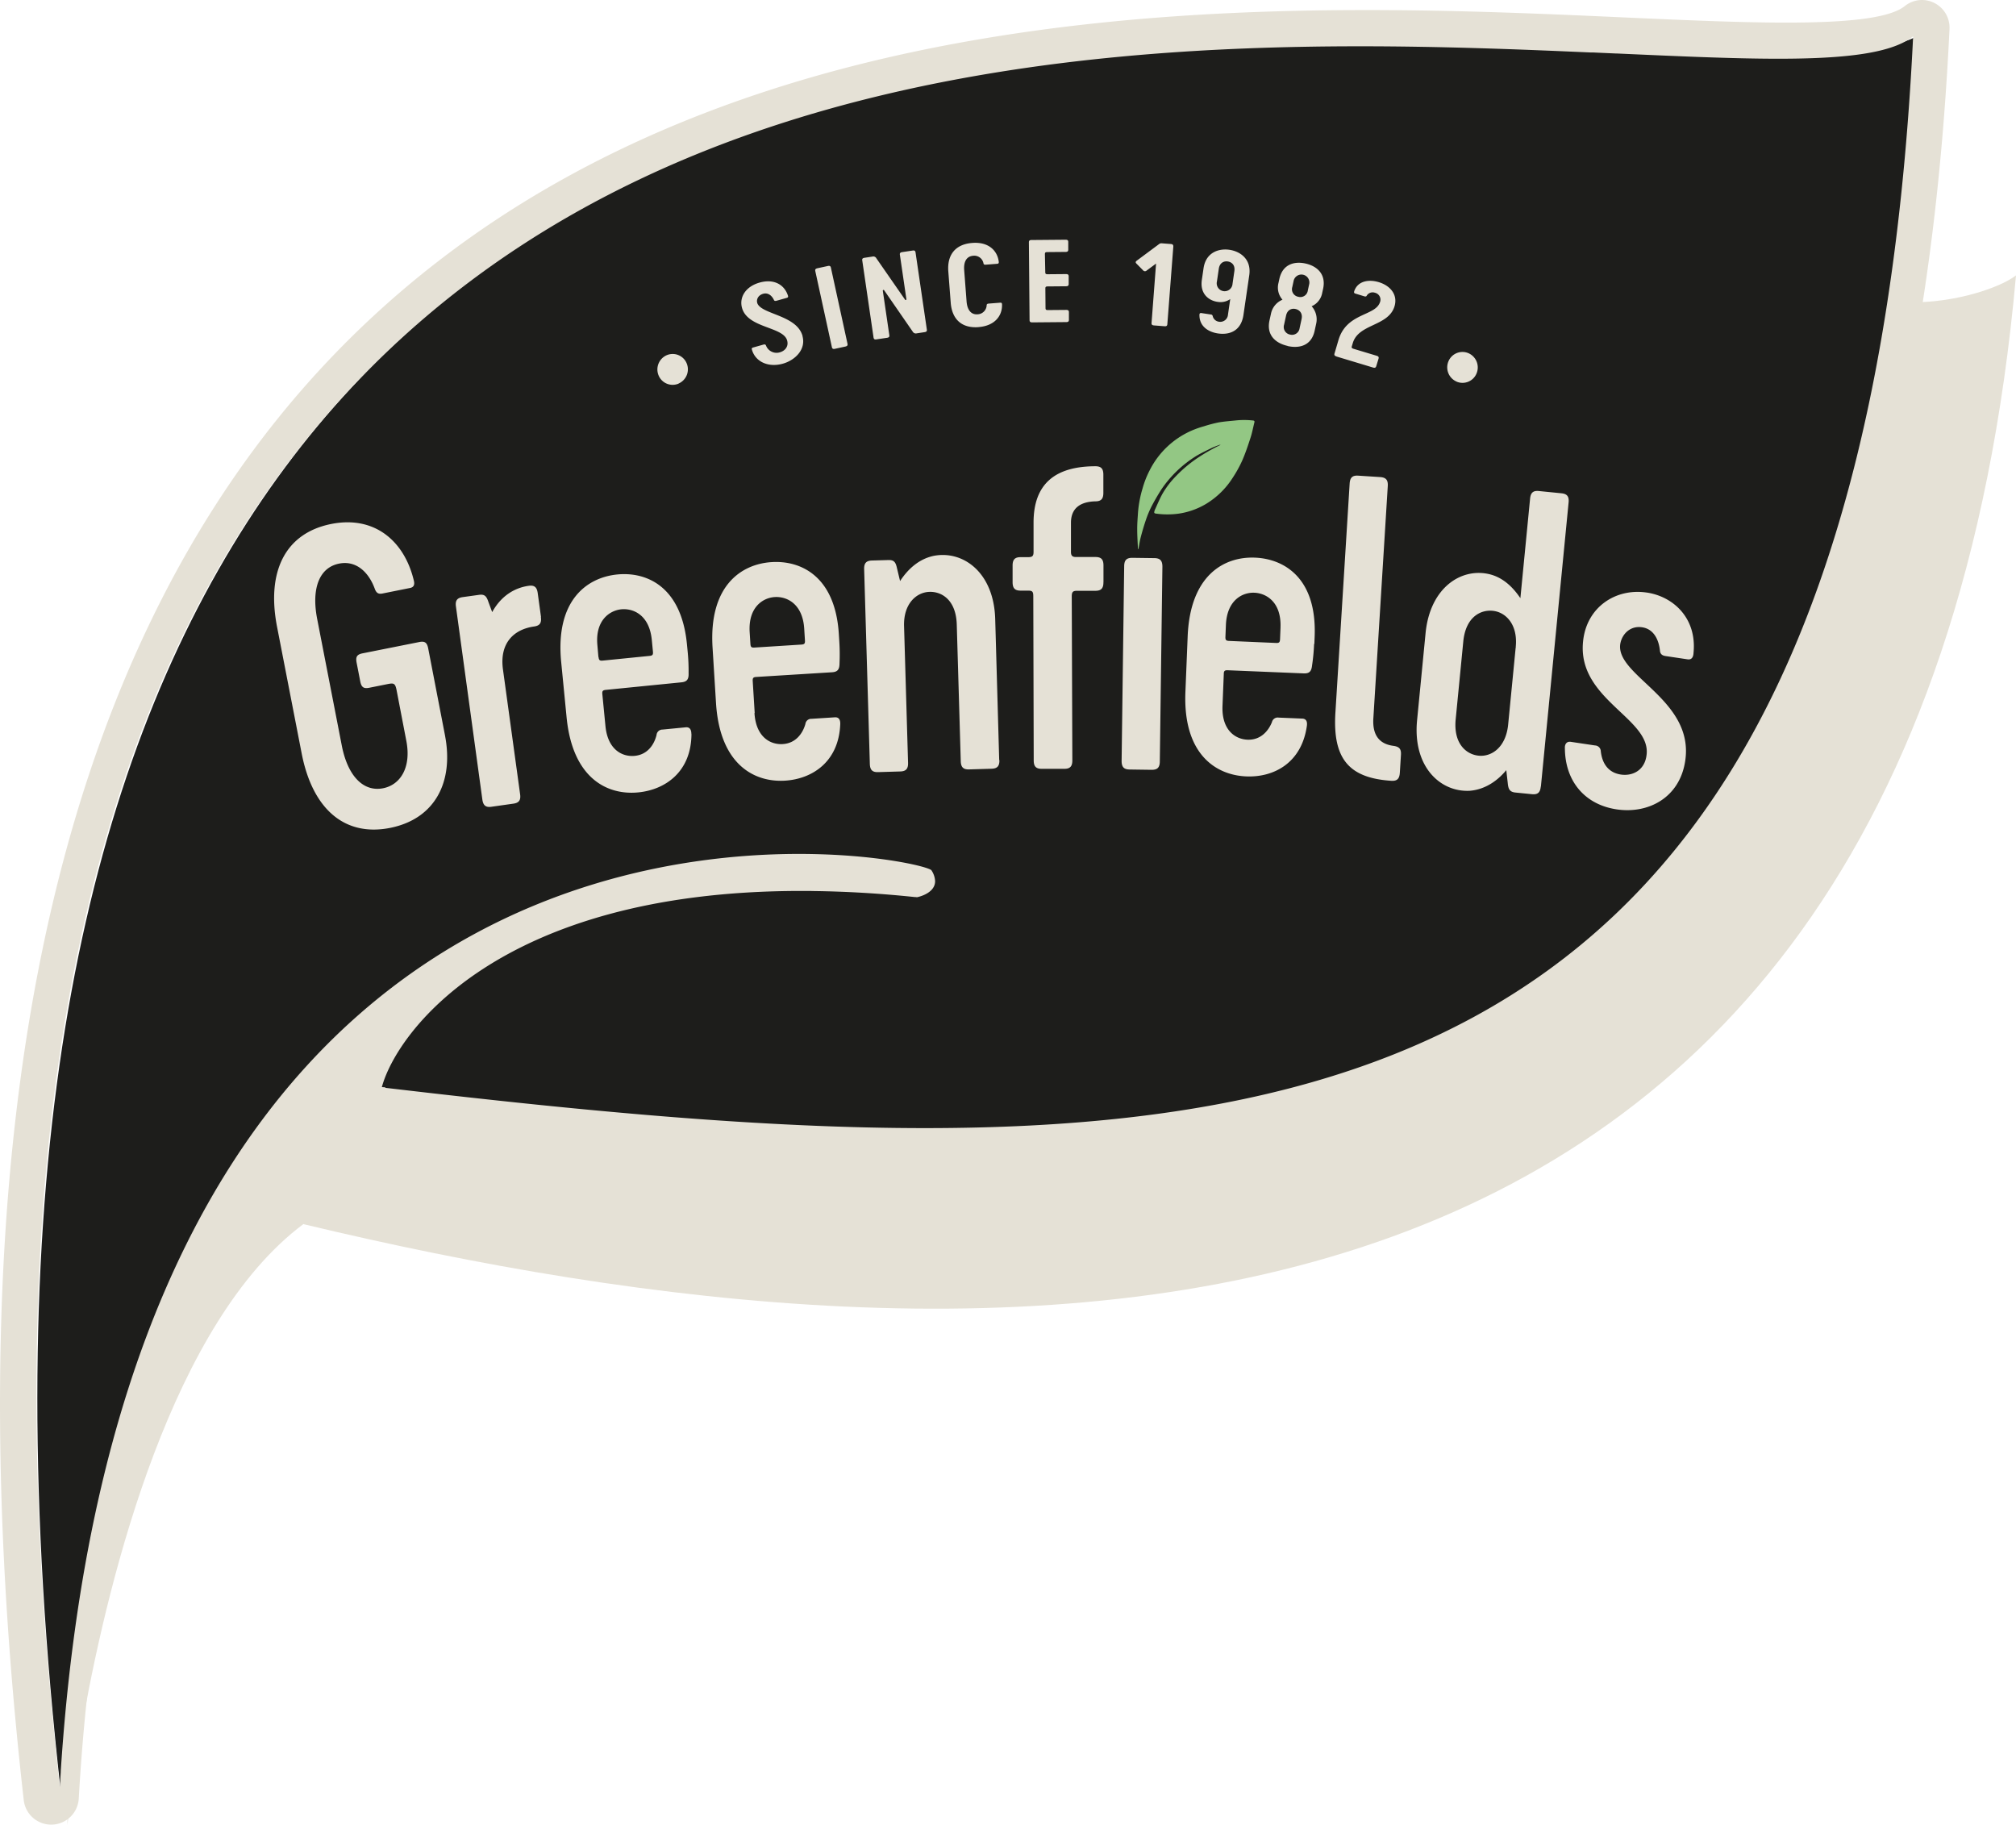
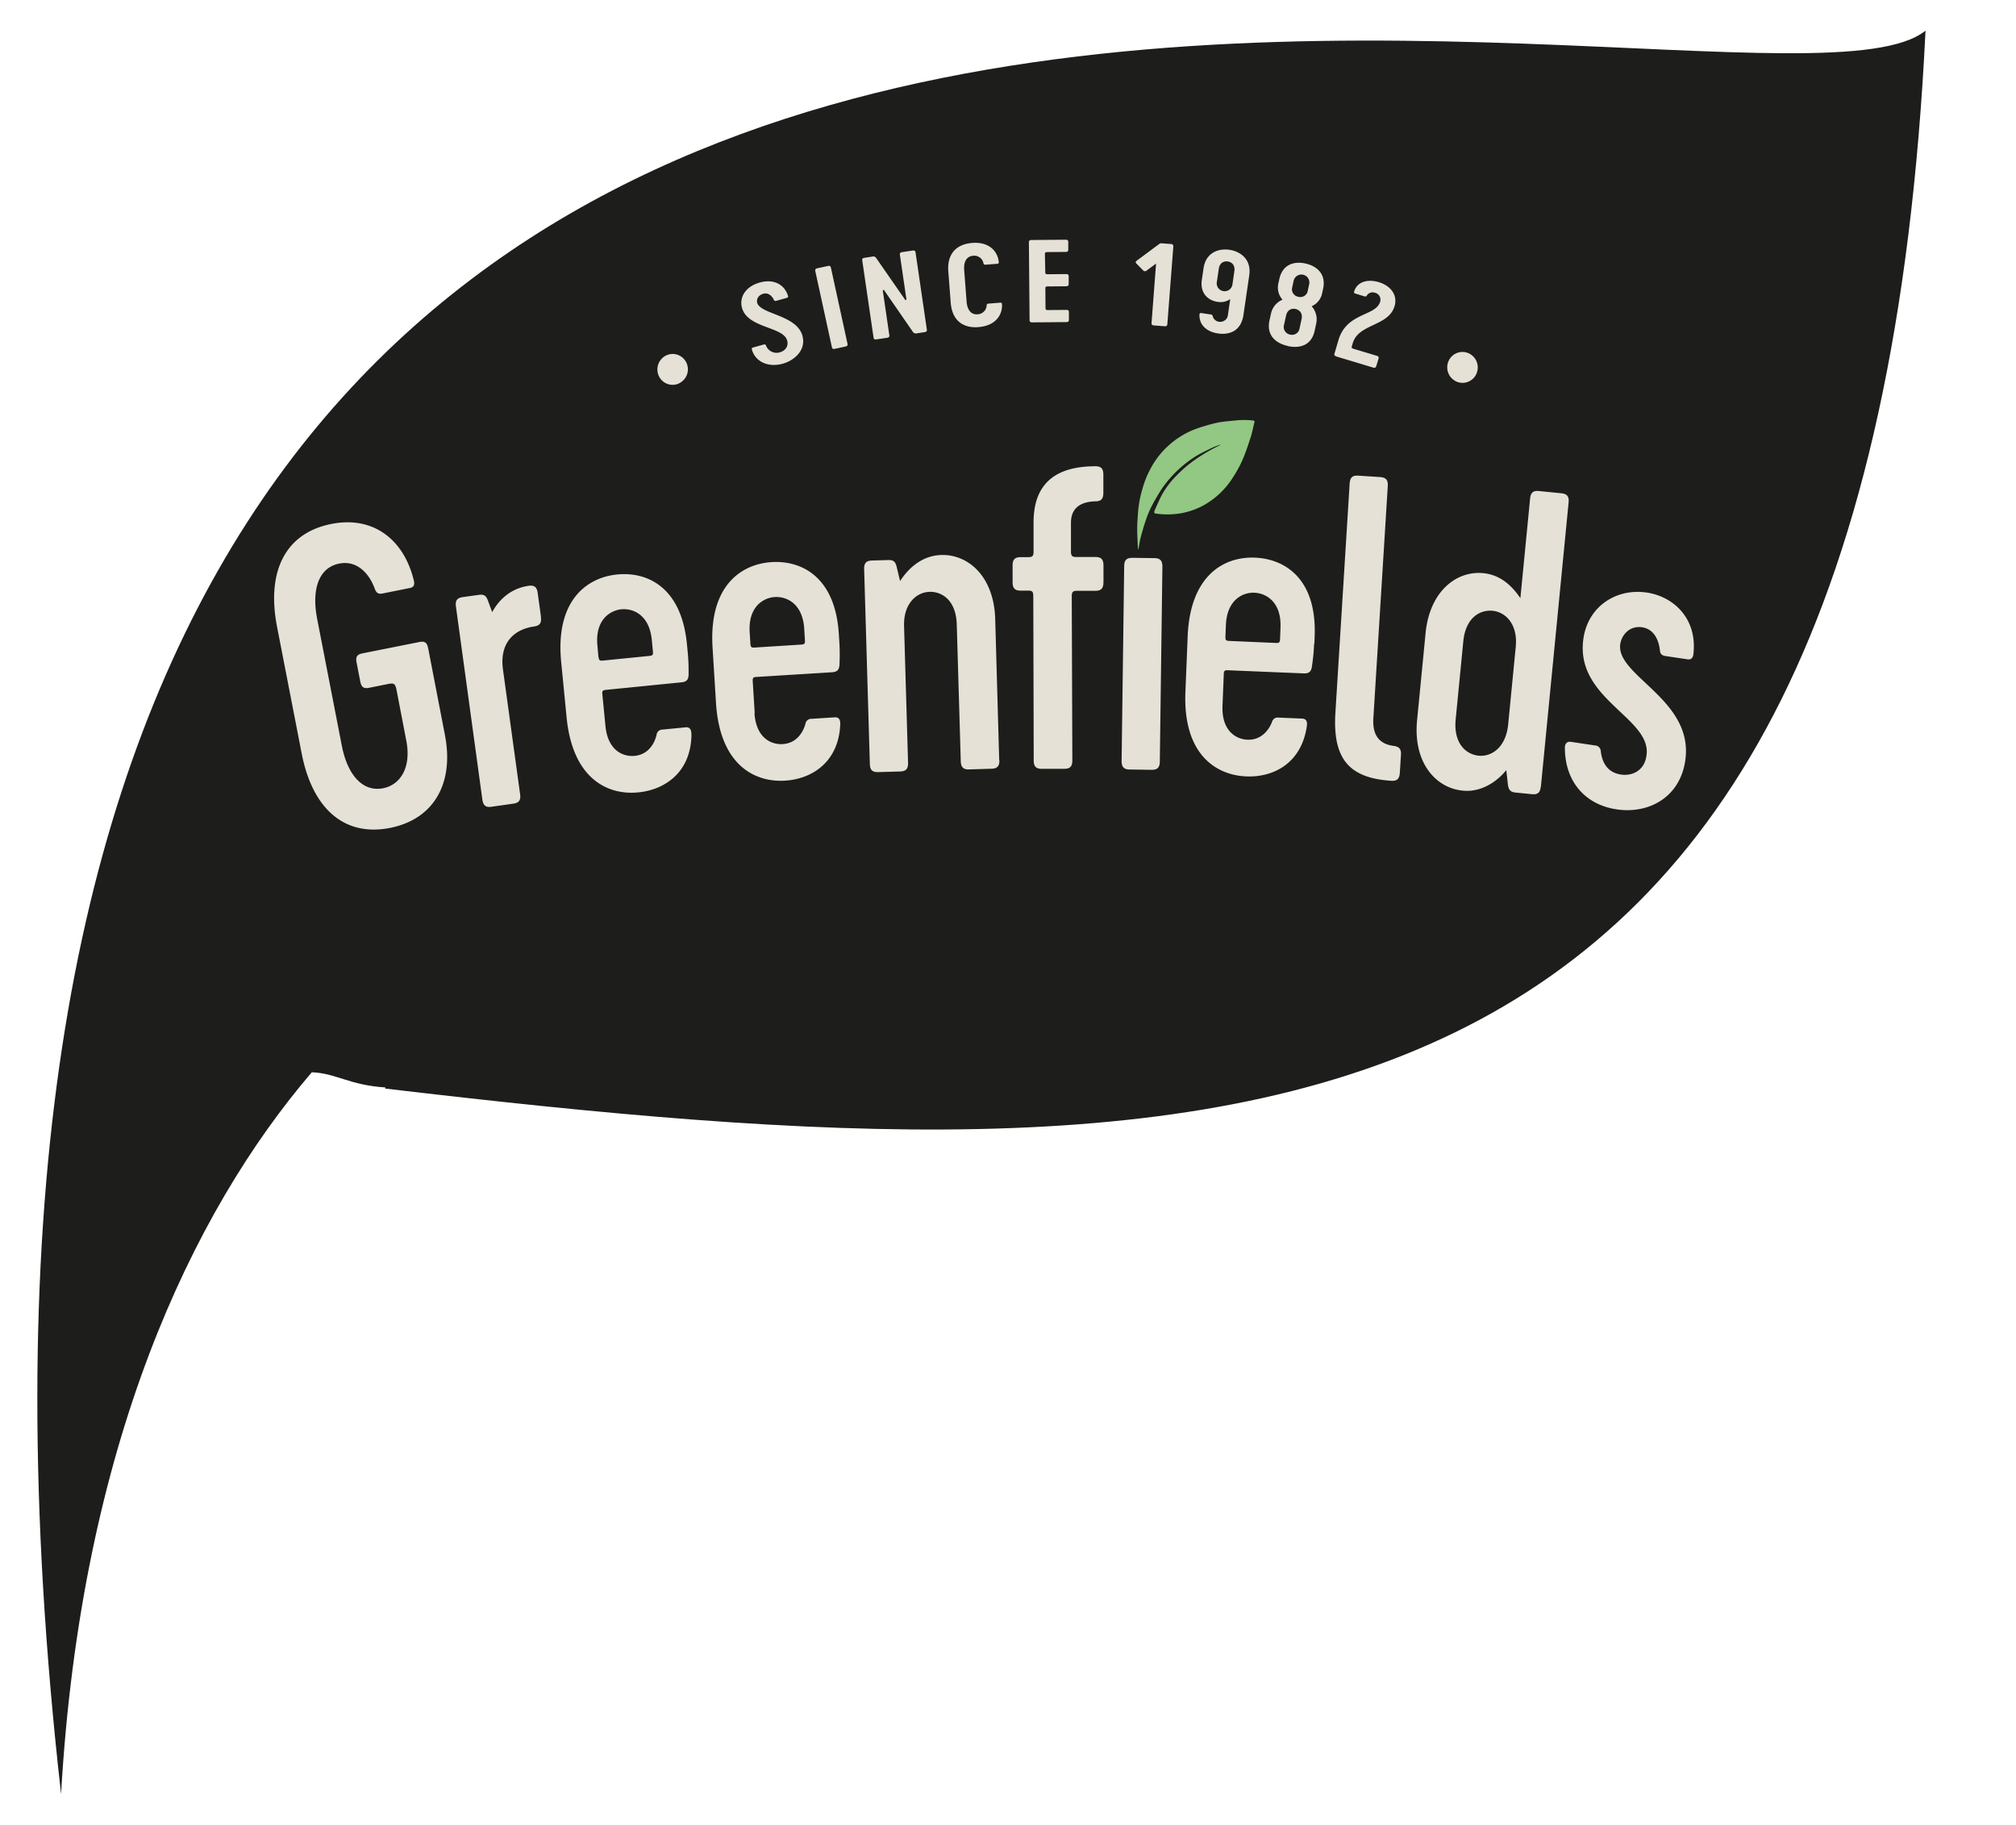
<svg xmlns="http://www.w3.org/2000/svg" id="Layer_1" data-name="Layer 1" viewBox="0 0 893.62 808.74">
  <defs>
    <style>.cls-1{fill:#e5e1d6;}.cls-2{fill:#1d1d1b;}.cls-3{fill:#93c784;}</style>
  </defs>
-   <path class="cls-1" d="M946.81,217.69c-7.74,6-30.71,13.38-51.92,11.68-61.31,393.55-324.51,389.76-671,348.74,0-.15.1-.33.15-.49-15.88-1-22-6.35-32.63-6.72C143.78,626.47,99.45,715,84.34,844c.13,3.38.22,6.73.37,10.15-1.88,28.23-1.61,50.24-1.61,50.24s.88-8.56,3-22.69c.19,3.31.35,6.57.56,9.91C87.84,879.46,89,868,90.16,857.1c11.6-64.08,39.44-175.46,97.49-218.9C490.81,711,901.28,726.5,946.81,217.69" transform="translate(-53.19 -95.63)" />
  <path class="cls-2" d="M906.7,109.22c-78.5,63.2-941.38-235.6-826.44,781.56C89.12,736.07,138.22,633,191.4,570.9c10.64.37,16.75,5.74,32.63,6.72-.05.16-.11.34-.15.49,378.69,44.82,657.93,45.3,682.82-468.89" transform="translate(-53.19 -95.63)" />
  <path class="cls-1" d="M551.5,346.58l-1.14,86.32c0,2.68,1,3.77,3.5,3.8l9.83.14c2.54,0,3.57-1,3.6-3.71l1.15-86.32c0-2.68-1-3.76-3.51-3.8l-9.82-.13c-2.55,0-3.58,1-3.61,3.7M250.42,421.46,243,383.05c-.51-2.63-1.51-3.34-4-2.84l-25.09,5c-2.49.5-3.15,1.54-2.64,4.17l1.6,8.24c.51,2.63,1.51,3.34,4,2.85l8.14-1.63c2.83-.57,3.39-.31,4,2.84L233.3,424c2.28,11.75-2.6,19.47-10.25,21-8.81,1.76-15.73-5.42-18.36-18.92l-10.91-56.12c-2.62-13.5.93-22.77,9.73-24.52,7.65-1.53,13.2,3.92,15.83,11.23.7,1.86,1.67,2.4,3.5,2L235,356.23c2-.4,2-2,1.55-3.59-4.21-17.19-17.3-28.6-36.58-24.76C179.5,332,171.26,349.09,176,373.46l10.91,56.12c4.74,24.37,18.78,37.05,39.22,33,19.94-4,28.31-20.4,24.29-41.09M293,369.12l-1.46-10.62c-.36-2.66-1.52-3.58-4-3.22-6.21.87-12.22,4.43-16.18,11.66l-1.65-4.46c-.86-2.58-1.68-3.55-4.2-3.19l-7.21,1c-2.52.36-3.38,1.56-3,4.22L267,450c.37,2.65,1.52,3.57,4,3.22l9.73-1.38c2.51-.35,3.38-1.55,3-4.21l-7.59-55.23c-1.61-11.68,4.73-17.81,13.79-19.09,2.52-.35,3.38-1.56,3-4.21m25.51,17.74L318,381.7c-1.07-11,5.31-15.44,10.53-16,5.4-.54,12.5,2.52,13.58,13.55l.5,5.15c.14,1.43-.16,1.82-1.51,1.95l-20.73,2.08c-1.35.13-1.72-.19-1.86-1.61M359.65,421c0-1.62-.48-3.19-2.5-3l-10.28,1a2.63,2.63,0,0,0-2.66,2.42c-1.1,4.43-4.09,8.68-9.65,9.23s-12-2.75-13-13.24l-1.37-14.05c-.14-1.42.17-1.81,1.51-1.95l33.55-3.35c2.53-.26,3.27-1.41,3.17-4.1a87.79,87.79,0,0,0-.41-9.47l-.33-3.38c-2.52-25.79-18.11-32.13-30.92-30.85-13.66,1.37-27.45,11.73-24.82,38.76l2.4,24.55c2.65,27.21,18.18,34.64,31.84,33.27,12-1.2,23.44-9.17,23.51-25.88m26.13-39.95-.33-5.17c-.68-11.06,5.85-15.24,11.09-15.57,5.41-.35,12.4,3,13.09,14l.32,5.17c.09,1.43-.22,1.8-1.58,1.89l-20.79,1.32c-1.35.09-1.72-.24-1.8-1.67m1.9,30.68-.87-14.09c-.09-1.43.22-1.81,1.58-1.89L422,393.6c2.53-.16,3.31-1.28,3.32-4a88.32,88.32,0,0,0-.09-9.49l-.21-3.39c-1.6-25.86-17-32.76-29.81-31.94-13.7.87-27.85,10.73-26.17,37.84l1.53,24.62c1.7,27.29,17,35.27,30.66,34.4,12-.77,23.75-8.32,24.41-25,.07-1.62-.37-3.2-2.4-3.07l-10.31.66a2.62,2.62,0,0,0-2.74,2.32c-1.26,4.38-4.4,8.52-10,8.88s-11.91-3.18-12.57-13.71m108.48,20.83L494.33,370c-.6-20.72-14.27-30.5-27.25-28-6.91,1.46-11.68,6.25-14.92,11.17l-1.36-5.67c-.58-2.67-1.29-3.72-3.83-3.64l-7.28.21c-2.54.08-3.53,1.18-3.45,3.86l2.52,86.29c.08,2.68,1.13,3.72,3.67,3.64l9.82-.29c2.54-.08,3.53-1.18,3.45-3.86l-1.77-60.56c-.29-9.83,5.33-14.82,10.91-15.17s12.13,3.39,12.45,14.47l1.77,60.56c.08,2.68,1.13,3.72,3.67,3.65l10-.3c2.54-.08,3.53-1.18,3.45-3.86m46.14-78.91,0-7.33c0-2.67-1-3.75-3.57-3.74l-8.64,0c-1.69,0-2.2-.7-2.2-2.31l0-12.87c0-6.26,3.87-9.31,10.82-9.5,2.54,0,3.55-1.09,3.54-3.76l0-8.05c0-2.68-1-3.75-3.57-3.74-17.78.05-27.41,7.76-27.37,25.09l0,12.87c0,1.79-.5,2.33-2.36,2.33h-3.39c-2.54,0-3.55,1.08-3.54,3.77v7.32c0,2.68,1,3.75,3.57,3.75h3.39c1.86,0,2.2.53,2.21,2.49l.19,72.74c0,2.68,1,3.76,3.57,3.75l10,0c2.54,0,3.56-1.08,3.55-3.76L528.26,360c0-2,.5-2.51,2.36-2.51l8.13,0c2.54,0,3.56-1.09,3.55-3.77m78.5,20-.21,5.18c-.06,1.43-.41,1.77-1.76,1.71L598,379.71c-1.35-.06-1.68-.43-1.62-1.86l.21-5.17c.44-11.08,7.36-14.55,12.61-14.33,5.41.22,12,4.25,11.59,15.32m15,7.41.14-3.39c1-25.9-13.55-34.36-26.41-34.89-13.71-.57-28.79,7.76-29.88,34.9l-1,24.65c-1.1,27.32,13.27,36.85,27,37.41,12,.5,24.47-5.79,26.83-22.33.23-1.6,0-3.22-2.07-3.3L620,413.7a2.62,2.62,0,0,0-3,2c-1.69,4.22-5.24,8-10.82,7.79s-11.52-4.42-11.1-14.95l.57-14.11c0-1.43.41-1.77,1.76-1.72l33.68,1.39c2.54.1,3.43-.93,3.7-3.6a86,86,0,0,0,.89-9.45m38,57.17.5-8c.17-2.68-.79-3.63-3.32-4-5.55-.71-9.42-4-8.91-12.21l6.39-102.92c.17-2.68-.78-3.81-3.31-4l-9.81-.63c-2.54-.16-3.61.84-3.78,3.52l-6.31,101.5c-1.28,20.69,6.17,29,24.77,30.23,2.53.16,3.61-.85,3.78-3.52M725.1,382.3,725,383l-3.3,33.79c-1,10-7.17,14.19-12.75,13.81s-11.58-5.11-10.51-16.13l1.67-17.08,1.7-17.43c1.07-11,7.86-14.3,13.41-13.56s10.8,6.11,9.85,15.89m11.14,62,12.28-125.93c.27-2.66-.64-3.83-3.17-4.09l-10-1c-2.52-.25-3.64.71-3.9,3.38l-4.3,44.11c-3-4.43-7.15-8.8-13.11-10.47-12.6-3.42-26.91,5.39-28.92,26l-1.87,19.21-1.89,19.38c-2,20.63,10.33,31.93,23.33,31.25,7-.55,12.54-4.67,16.21-9.15l.64,5.63c.25,2.72.8,4,3.33,4.29l7.42.74c2.53.25,3.64-.71,3.9-3.38m46.88-86c-13.74-2-26.62,6.52-28.13,21.65-2.73,26,30.83,34.21,28.08,50.78-.92,6.36-6.1,9-11.29,8.25-5.7-.84-8.35-5-8.94-10.36a2.64,2.64,0,0,0-2.55-2.54l-10.72-1.6c-2-.3-2.75,1.22-2.64,2.86.1,14.65,8.88,25,23,27.08,13.91,2.06,27.79-5.09,30.31-21.33,4.31-27.36-31.15-37.87-28.74-52.14.81-4.4,4.61-8.17,9.94-7.2s7.16,6.13,7.61,10.17c.1,1.64,1,2.32,2.54,2.54l9.72,1.45c2,.3,2.57-1.25,2.64-2.86,1.53-15.31-8.88-25-20.78-26.75" transform="translate(-53.19 -95.63)" />
  <path class="cls-3" d="M557.81,339c.34-1.78.59-3.59,1.05-5.33.68-2.6,1.44-5.18,2.31-7.72a44.7,44.7,0,0,1,2.47-5.89c1.33-2.56,2.8-5.06,4.35-7.5a51.23,51.23,0,0,1,15.49-14.85c2.2-1.31,4.53-2.4,6.83-3.53,1-.5,2.08-.85,3.13-1.26a1.47,1.47,0,0,1,.79-.1c-.33.16-.67.31-1,.48a80.18,80.18,0,0,0-8.72,5,58.13,58.13,0,0,0-9.93,8.24,39.14,39.14,0,0,0-6.17,8.05c-1.28,2.34-2.28,4.82-3.41,7.23a.19.19,0,0,0,0,.07c-.36,1.1-.25,1.3.9,1.43a36.78,36.78,0,0,0,9.55,0,32.89,32.89,0,0,0,12.27-4.3,36.2,36.2,0,0,0,11.85-11.57,54.76,54.76,0,0,0,4.28-7.75c1.44-3.3,2.58-6.74,3.69-10.17.7-2.17,1.11-4.43,1.67-6.64.14-.56,0-.83-.59-.88a36.3,36.3,0,0,0-7.22-.07c-2.7.29-5.43.46-8.11.93a62.75,62.75,0,0,0-6.43,1.7,40.84,40.84,0,0,0-4,1.32,37.7,37.7,0,0,0-20.22,18.51,41.75,41.75,0,0,0-3,7.74,49.93,49.93,0,0,0-2,10.48c-.16,2.53-.38,5-.37,7.58,0,2.92.21,5.85.33,8.77Z" transform="translate(-53.19 -95.63)" />
  <path class="cls-1" d="M698.85,264.79a6.72,6.72,0,0,0,8.83-3.61,6.89,6.89,0,0,0-3.57-9,6.73,6.73,0,0,0-8.87,3.59,6.88,6.88,0,0,0,3.61,9m-53.27-11.13,16.24,4.9c.81.24,1.21.06,1.42-.64l1-3.27c.21-.7,0-1.07-.84-1.32l-10.2-3.07c-.81-.25-1-.5-.77-1.2l.39-1.31c2.51-8.55,15.27-7.4,18.34-15.83,1.9-5.28-1.41-9.58-6.81-11.21-4.48-1.35-9.35-.53-10.88,4-.12.42-.19.86.46,1.05l4,1.22c.49.15.9.12,1.08-.28a3.07,3.07,0,0,1,3.62-1.3,3.15,3.15,0,0,1,2.17,4.42c-2.3,6-14.77,4.5-18.33,16.6l-1.73,5.88c-.21.7,0,1.08.84,1.32M625,243.92a3.41,3.41,0,0,1-2.62-4.38l.87-4c.6-2.76,2.63-3.31,4.22-2.95s3.26,1.73,2.66,4.49l-.87,4a3.39,3.39,0,0,1-4.26,2.84m3.66-16.75a3.38,3.38,0,0,1-2.64-4.34l.56-2.57a3.53,3.53,0,1,1,6.88,1.54l-.56,2.57a3.34,3.34,0,0,1-4.24,2.8M623.93,249c5.33,1.19,10.6-.22,12-6.79l.66-3.05a8.66,8.66,0,0,0-2-7.79,8,8,0,0,0,4.7-6l.38-1.71c1.43-6.57-2.75-10.1-7.76-11.22s-10.21.31-11.64,6.88l-.37,1.71a8.11,8.11,0,0,0,1.77,7.44,8.58,8.58,0,0,0-5.1,6.19l-.66,3c-1.43,6.57,2.75,10.1,8,11.28m-30.47-34.18c.41-2.8,2.39-3.49,4-3.24s3.31,1.48,2.9,4.28l-.81,5.59a3.51,3.51,0,1,1-6.92-1Zm.07,14.74a7.45,7.45,0,0,0,5-1.31l-1,6.9a3.43,3.43,0,0,1-4,3.14,3.27,3.27,0,0,1-2.77-2.49.86.86,0,0,0-.86-.72l-4.17-.63c-.67-.1-.84.32-.85.76-.09,5.26,4.11,7.66,8.18,8.27,5.07.76,10.27-1,11.33-8.2l2.58-17.65c1-7.08-4-10.49-8.72-11.21s-10.51,1.08-11.55,8.17l-.75,5.12c-1,6.79,3.77,9.57,7.61,9.85m-21.41-25.72-4-.31c-.5,0-.74,0-1.39.52l-9.58,7.12c-.66.48-.75.87-.12,1.46l2.78,2.81a1.09,1.09,0,0,0,1.68.13l4.13-3.05-2,26.29c-.06.73.25,1.05,1.1,1.12l4.65.36c.84.07,1.2-.2,1.25-.93l2.65-34.4c0-.73-.26-1.05-1.1-1.12m-55.82,4.52c0-.74.22-.93,1.07-.94l8.1-.07c.85,0,1.18-.3,1.18-1l0-3.41c0-.73-.35-1-1.19-1l-15.08.13c-.85,0-1.18.3-1.18,1l.3,34.51c0,.73.34,1,1.19,1l15.08-.13c.84,0,1.18-.31,1.17-1l0-3.4c0-.73-.34-1-1.19-1l-8.11.07c-.84,0-1.07-.18-1.07-.91l-.07-8.64c0-.73.21-.92,1.06-.93l8.1-.07c.85,0,1.18-.31,1.18-1l0-3.4c0-.73-.35-1-1.19-1l-8.11.07c-.85,0-1.07-.18-1.08-.91ZM487,240.6c7.13-.56,10.51-5,10.35-10,0-.48-.12-.87-.8-.81l-5.1.4c-.62.05-.89.26-.91.75a4.17,4.17,0,0,1-4,4c-3,.24-4.62-2.08-4.9-5.67l-1.06-13.9c-.28-3.6.94-6.14,4-6.38a4.15,4.15,0,0,1,4.55,3.36c.09.48.39.65,1,.6l5.11-.4c.68-.06.7-.45.66-.93-.61-5-4.63-8.88-11.76-8.31-7.63.6-11.15,5.42-10.6,12.61l1.07,13.9c.55,7.19,4.77,11.4,12.4,10.8M457.7,206.69l-4.62.69c-.83.13-1.12.47-1,1.19l2.88,19.67a.32.32,0,0,1-.6.19l-12.7-18.3a1.52,1.52,0,0,0-1.76-.77l-3.5.53c-.84.13-1.13.47-1,1.19l5,34.14c.11.72.48,1,1.32.83l4.67-.7c.83-.12,1.13-.46,1-1.19l-2.88-19.67a.32.32,0,0,1,.6-.19l12.65,18.31a1.56,1.56,0,0,0,1.76.77l3.5-.53c.84-.12,1.13-.46,1-1.19l-5-34.13c-.11-.73-.49-1-1.32-.84m-35.77,42.8c.16.71.55.93,1.37.74l4.62-1c.82-.19,1.09-.54.93-1.26l-7.35-33.7c-.15-.71-.55-.92-1.37-.74l-4.61,1c-.83.19-1.1.55-.94,1.26Zm-13-4.93c-2.54-9.25-17.92-9.52-20-14.41-.65-1.74.33-3.69,2.56-4.31s3.88.92,4.71,2.66c.2.51.57.6,1.17.44l4.61-1.3c.65-.19.59-.62.47-1-1.53-4.72-6.05-7.59-12.57-5.76-6.13,1.73-9.09,6.45-7.79,11.2,2.54,9.25,18.92,8.23,20.09,14.83.48,2.19-.84,4.19-3.34,4.89a5,5,0,0,1-6.1-3c-.19-.5-.57-.6-1.17-.43l-4.6,1.3c-.65.18-.6.57-.47,1,1.63,5.51,7.48,7.91,13.72,6.15,5.21-1.47,10.34-6.15,8.68-12.21m-54.89,21a6.86,6.86,0,0,0,3.56-8.94,6.72,6.72,0,0,0-8.83-3.61,6.89,6.89,0,0,0-3.61,9,6.73,6.73,0,0,0,8.88,3.59" transform="translate(-53.19 -95.63)" />
-   <path class="cls-1" d="M905.15,95.63a12.18,12.18,0,0,0-7.67,2.71c-6.94,5.58-26.63,7.31-52.52,7.31-20.8,0-45.6-1.12-71.05-2.26-34-1.54-73.12-3.3-115.08-3.3C509.25,100.09,323,122.47,197,257.3,75.52,387.22,30.69,601.28,63.71,893.5a12.24,12.24,0,0,0,12.16,10.87h.34A12.25,12.25,0,0,0,88.1,892.83c7.6-132.7,40.42-235.09,97.58-304.46,9.42.37,19.52.88,30.12,1.52a12.11,12.11,0,0,0,2.75.65c86.64,10.26,169.1,18.51,245,18.51,120.59,0,224.8-20.8,303.52-87.43,91.41-77.35,140.56-212.5,150.27-413.15a12.26,12.26,0,0,0-12.23-12.84m-3.9,16.14h0c-19.09,394.09-188.64,483.88-438,483.88h-.09c-71.79,0-150.24-7.45-233.57-17.21l-5.66-.66-1.47-.18c6.32-23.92,51.39-87.07,185.84-87.07,2,0,4,0,6,.05,13.88.19,28.65,1,44.44,2.66l.29,0,.7.07s8-1.49,8-7.13a9.36,9.36,0,0,0-1.59-4.74l0-.05c-1.39-1.63-24.47-7.27-58.71-7.27H406c-102.63.45-302.77,51.73-325.87,406.44,0,.14,0,.29,0,.44-.07,1.05-.14,2.13-.2,3.19,0,.76-.1,1.58-.15,2.35a.66.66,0,0,1,0,.14c0,.24,0,.46,0,.69s0,.55,0,.82c-.1-.82-.18-1.62-.28-2.44-.07-.63-.14-1.31-.21-1.93s-.12-1.09-.19-1.66l-.06-.59-.06-.58c-.13-1.2-.27-2.4-.39-3.6,0-.24-.06-.51-.08-.75-.13-1.15-.24-2.25-.36-3.4l0-.37C6.51,190.22,386.33,116.24,655.58,116.15h.54c36,0,69.91,1.32,100.59,2.67l1.62.07,1.12,0,2.15.1,7.69.34.4,0c27.15,1.22,51.36,2.32,71.61,2.33h.12c28.55,0,49.2-2.2,59-9.34h0l.79-.61" transform="translate(-53.19 -95.63)" />
</svg>